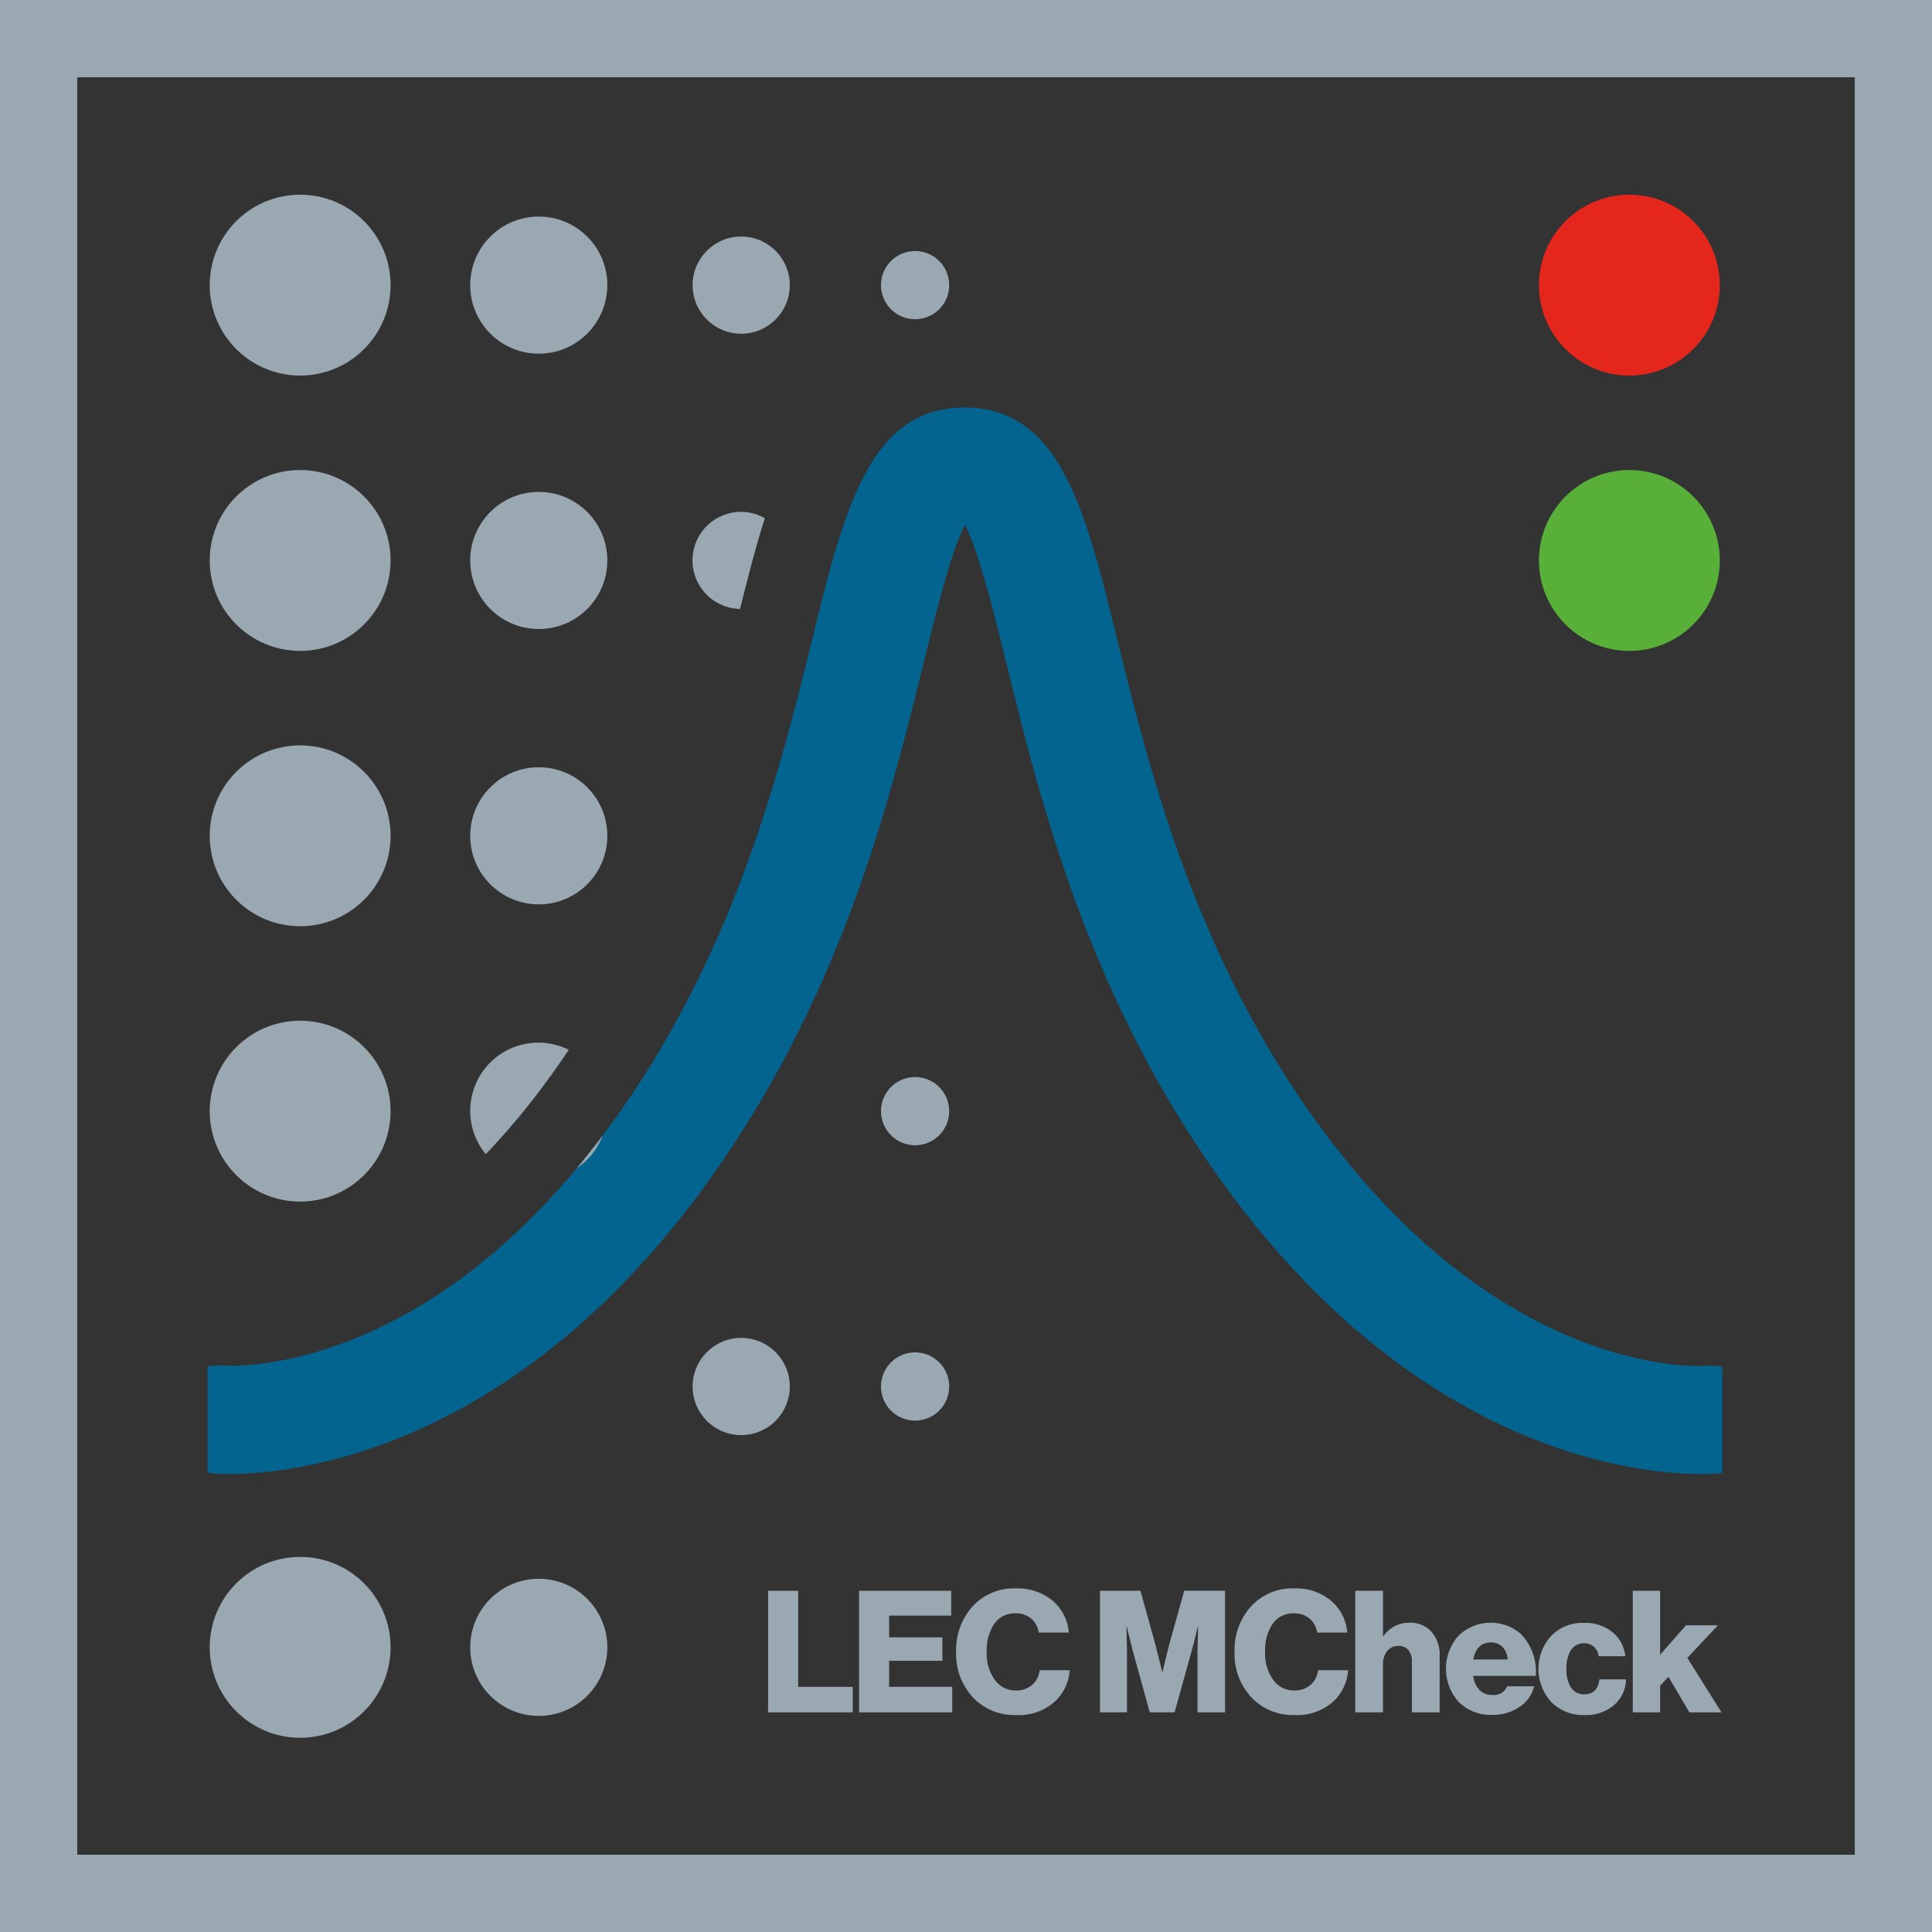
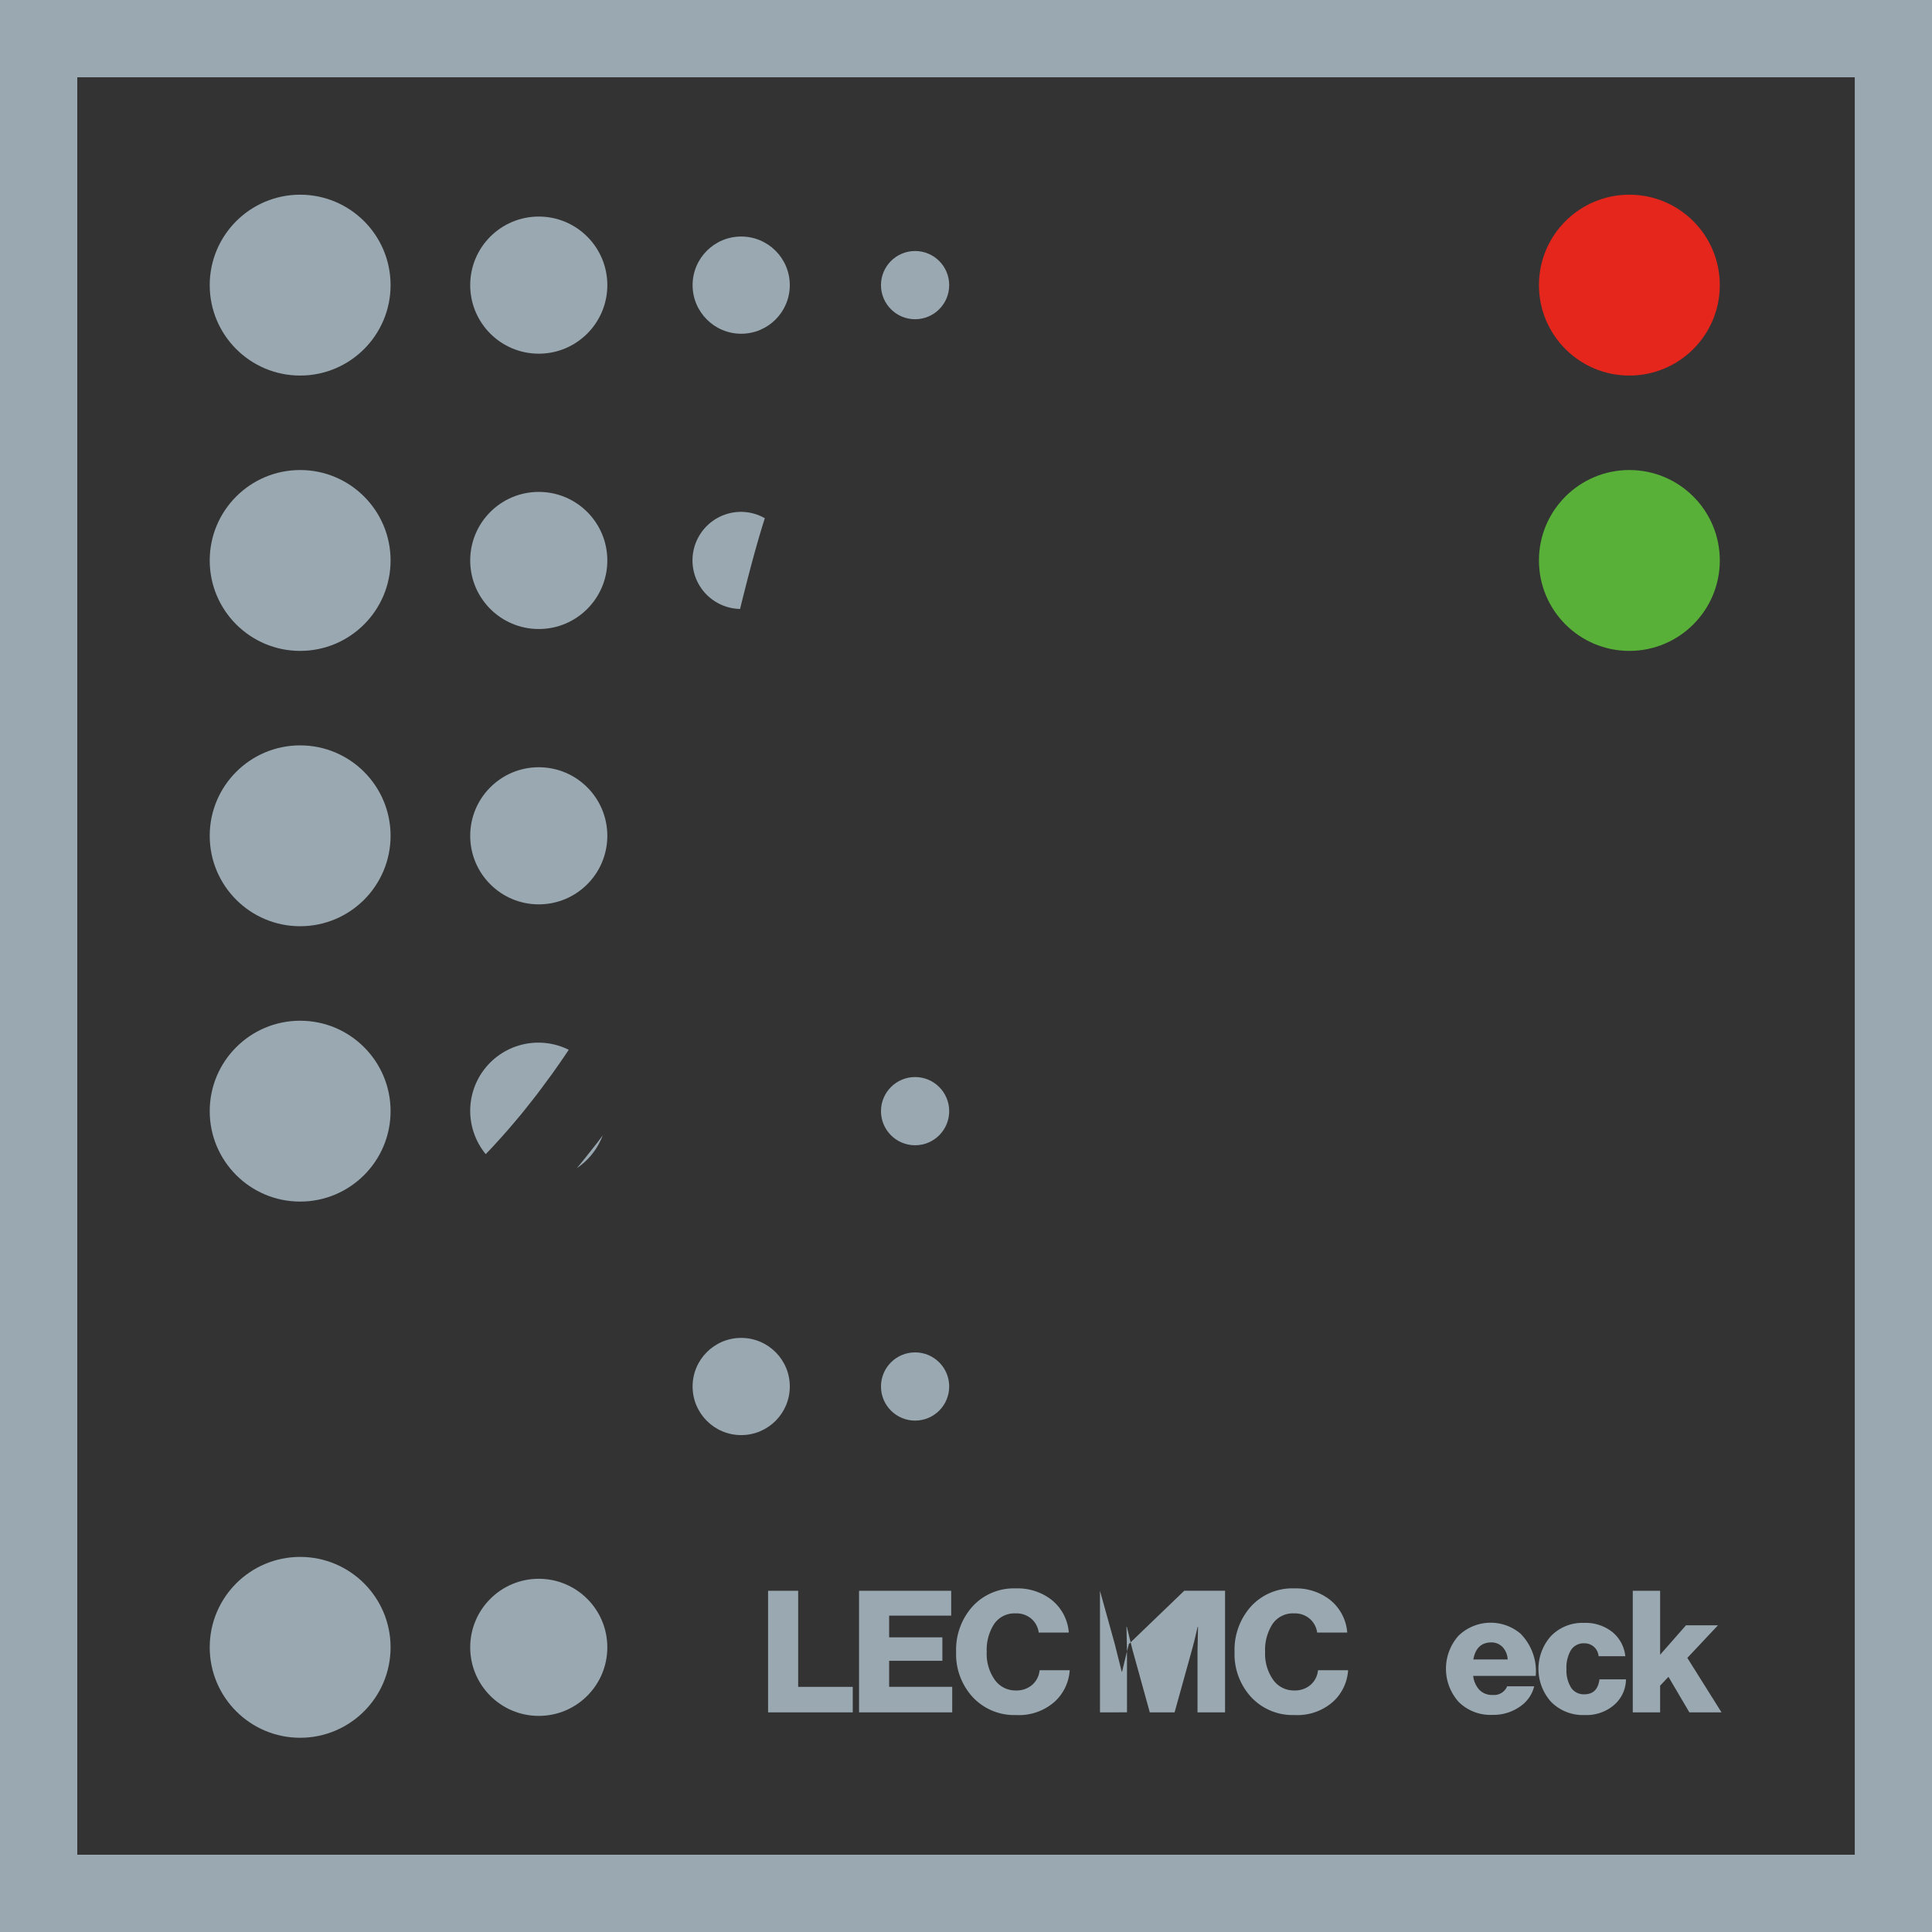
<svg xmlns="http://www.w3.org/2000/svg" width="187.987" height="187.987" viewBox="0 0 187.987 187.987">
  <rect x="0" y="0" width="187.987" height="187.987" fill="#333333" stroke="none" />
  <g id="Gruppe_473" data-name="Gruppe 473" transform="translate(-613.002 -2946.589)">
    <path id="Pfad_995" data-name="Pfad 995" d="M757.616,567.633H569.629V379.646H757.616Zm-180.467-7.519H750.1V387.165H577.148Z" transform="translate(43.373 2566.943)" fill="#9aa8b1" />
    <circle id="Ellipse_291" data-name="Ellipse 291" cx="8.799" cy="8.799" r="8.799" transform="translate(633.408 2965.533)" fill="#9aa8b1" />
    <circle id="Ellipse_292" data-name="Ellipse 292" cx="6.671" cy="6.671" r="6.671" transform="translate(658.754 2967.661)" fill="#9aa8b1" />
    <circle id="Ellipse_293" data-name="Ellipse 293" cx="4.729" cy="4.729" r="4.729" transform="translate(680.393 2969.604)" fill="#9aa8b1" />
    <circle id="Ellipse_294" data-name="Ellipse 294" cx="3.319" cy="3.319" r="3.319" transform="translate(698.723 2971.013)" fill="#9aa8b1" />
    <circle id="Ellipse_295" data-name="Ellipse 295" cx="8.799" cy="8.799" r="8.799" transform="translate(633.408 2992.324)" fill="#9aa8b1" />
    <circle id="Ellipse_296" data-name="Ellipse 296" cx="6.671" cy="6.671" r="6.671" transform="translate(658.754 2994.452)" fill="#9aa8b1" />
    <circle id="Ellipse_297" data-name="Ellipse 297" cx="8.799" cy="8.799" r="8.799" transform="translate(633.408 3019.115)" fill="#9aa8b1" />
    <circle id="Ellipse_298" data-name="Ellipse 298" cx="6.671" cy="6.671" r="6.671" transform="translate(658.754 3021.243)" fill="#9aa8b1" />
    <circle id="Ellipse_299" data-name="Ellipse 299" cx="8.799" cy="8.799" r="8.799" transform="translate(633.408 3045.907)" fill="#9aa8b1" />
    <circle id="Ellipse_300" data-name="Ellipse 300" cx="3.319" cy="3.319" r="3.319" transform="translate(698.723 3051.387)" fill="#9aa8b1" />
    <circle id="Ellipse_301" data-name="Ellipse 301" cx="4.729" cy="4.729" r="4.729" transform="translate(680.393 3076.769)" fill="#9aa8b1" />
    <circle id="Ellipse_302" data-name="Ellipse 302" cx="3.319" cy="3.319" r="3.319" transform="translate(698.723 3078.178)" fill="#9aa8b1" />
    <circle id="Ellipse_303" data-name="Ellipse 303" cx="8.799" cy="8.799" r="8.799" transform="translate(633.408 3098.079)" fill="#9aa8b1" />
    <circle id="Ellipse_304" data-name="Ellipse 304" cx="6.671" cy="6.671" r="6.671" transform="translate(658.754 3100.207)" fill="#9aa8b1" />
    <circle id="Ellipse_305" data-name="Ellipse 305" cx="8.799" cy="8.799" r="8.799" transform="translate(762.744 2965.533)" fill="#e4261c" />
    <circle id="Ellipse_306" data-name="Ellipse 306" cx="8.799" cy="8.799" r="8.799" transform="translate(762.744 2992.324)" fill="#58b038" />
    <g id="Gruppe_465" data-name="Gruppe 465" transform="translate(633.174 2986.246)">
-       <path id="Pfad_906" data-name="Pfad 906" d="M730.192,499.3c-.159-.023-.322-.035-.484-.044a5.845,5.845,0,0,0-.844-.006l-.152.009-.068,0c-.108,0-.257.008-.45.008l-.05,0-.158,0-.174,0c-.1,0-.206,0-.317-.009l-.191-.006c-.14-.006-.292-.015-.45-.026-.05,0-.095,0-.147-.009-.212-.015-.439-.033-.68-.057l-.2-.021c-.182-.02-.368-.039-.565-.063-.1-.012-.2-.029-.3-.042-.177-.023-.355-.048-.541-.077l-.365-.059c-.182-.03-.365-.062-.556-.1l-.409-.078c-.192-.038-.389-.078-.589-.122-.146-.032-.292-.063-.442-.1-.206-.047-.418-.1-.633-.15-.153-.038-.305-.075-.462-.117-.226-.059-.457-.123-.692-.19-.155-.044-.308-.084-.468-.132-.263-.077-.534-.164-.8-.25-.137-.044-.271-.084-.409-.129-.414-.138-.836-.284-1.268-.444-.042-.015-.086-.033-.126-.048q-.586-.219-1.194-.465c-.155-.065-.314-.135-.472-.2-.3-.125-.6-.253-.9-.389-.185-.083-.373-.171-.559-.259-.284-.132-.57-.266-.859-.409-.2-.1-.4-.2-.608-.307q-.426-.217-.862-.45c-.209-.113-.42-.229-.632-.346-.29-.161-.582-.329-.875-.5-.217-.126-.432-.253-.65-.383-.3-.184-.6-.374-.91-.567-.214-.137-.427-.269-.642-.411-.325-.214-.653-.438-.981-.665-.2-.137-.4-.271-.6-.414-.4-.283-.8-.583-1.209-.887-.132-.1-.262-.19-.394-.292q-.805-.616-1.623-1.289c-.144-.119-.29-.25-.436-.371-.4-.338-.8-.681-1.211-1.041-.2-.181-.408-.372-.611-.558-.349-.317-.7-.638-1.05-.972-.226-.216-.453-.441-.68-.663-.331-.326-.663-.656-1-1-.236-.241-.471-.487-.707-.737q-.492-.519-.987-1.062-.354-.39-.71-.791-.5-.564-.994-1.152c-.233-.277-.468-.552-.7-.838-.341-.415-.683-.845-1.024-1.277-.223-.281-.444-.558-.666-.847-.375-.489-.75-1-1.125-1.51-.187-.254-.373-.5-.559-.758-.559-.782-1.119-1.585-1.675-2.418-10.482-15.686-14.558-32.224-17.532-44.3-3.1-12.571-5.545-22.5-14.827-22.5s-11.727,9.93-14.825,22.5c-2.976,12.075-7.05,28.613-17.532,44.3q-.826,1.236-1.657,2.393c-.185.26-.371.5-.556.756-.37.505-.74,1.009-1.111,1.492-.218.286-.438.559-.657.838-.337.427-.674.854-1.012,1.266-.235.286-.469.561-.7.839-.323.38-.645.759-.968,1.126-.239.272-.478.538-.719.8-.319.352-.638.7-.957,1.036-.238.253-.477.5-.714.747q-.48.494-.958.964c-.235.232-.469.463-.7.689-.323.308-.645.606-.966.9-.227.209-.456.421-.683.623-.335.3-.669.585-1,.869-.209.179-.418.361-.626.534-.373.31-.743.6-1.111.893-.167.131-.334.269-.5.4-.534.411-1.063.806-1.588,1.181-.05.036-.1.068-.149.1q-.713.505-1.415.971c-.181.12-.358.229-.537.344-.335.217-.669.432-1,.633-.2.125-.4.241-.6.359-.3.179-.6.356-.9.525-.206.116-.411.227-.615.338-.289.156-.575.31-.857.457-.208.107-.411.209-.615.31-.275.137-.547.271-.818.4-.2.1-.4.19-.6.281-.268.122-.532.238-.794.35-.193.084-.385.167-.574.245-.266.11-.528.214-.788.316-.179.069-.358.141-.534.208-.271.1-.532.194-.8.286-.158.056-.317.114-.472.165-.293.1-.579.189-.863.278-.117.036-.236.077-.35.111q-.593.18-1.156.329c-.063.018-.122.032-.185.047-.308.081-.614.158-.908.227-.132.032-.257.057-.386.086-.218.048-.436.1-.645.14-.138.029-.271.053-.406.078-.188.036-.376.071-.556.1-.134.023-.262.044-.391.063-.173.029-.343.054-.507.078l-.359.048c-.156.021-.31.039-.457.057l-.332.036c-.141.014-.277.027-.409.038l-.292.026-.379.024-.239.015c-.122.006-.232.009-.341.013l-.191.006c-.117,0-.221,0-.323,0l-.116,0h-.051c-.164,0-.3,0-.408-.008l-.089,0c-.095,0-.172-.008-.209-.01a5.779,5.779,0,0,0-.824.012c-.162.009-.325.02-.484.044-.071.009-.137.029-.206.041V509.63c.167.03.326.08.5.095.141.013.686.057,1.578.057,6.2,0,29.091-2.112,48.612-31.325,11.488-17.193,15.81-34.734,18.967-47.543,1.217-4.939,2.682-10.884,4.035-13.488,1.355,2.6,2.82,8.55,4.036,13.488,3.157,12.809,7.479,30.35,18.967,47.541.657.985,1.319,1.932,1.985,2.857.22.305.441.594.66.893.448.606.9,1.209,1.346,1.791.26.335.52.659.782.985.414.52.829,1.035,1.245,1.534.272.326.544.647.818.964q.613.715,1.229,1.4c.272.3.544.6.817.9.421.456.842.9,1.265,1.331.257.265.513.535.77.793.465.465.928.911,1.391,1.354.212.2.426.414.638.611.674.627,1.347,1.235,2.018,1.814.033.029.065.054.1.081q.959.826,1.914,1.588c.223.177.444.344.666.517.445.347.89.69,1.332,1.017.257.191.513.372.768.555.408.292.814.579,1.217.854.263.18.526.355.79.529q.593.393,1.184.764c.257.161.514.322.77.477.4.245.8.478,1.2.707.239.138.478.278.716.411.439.247.875.478,1.308.707.186.1.374.2.558.295.617.316,1.229.617,1.83.9.05.024.1.044.146.066q.83.384,1.638.728c.2.084.394.161.591.242.385.158.77.314,1.148.46.221.086.439.164.657.245.347.128.692.254,1.032.371.221.077.439.15.657.223.331.108.659.214.982.313.209.066.42.131.626.191.328.1.648.186.967.274.188.053.379.105.565.153.349.092.689.174,1.027.254.143.035.289.072.429.1.474.108.935.206,1.382.295.051.01.1.018.15.027q.591.115,1.15.208c.147.026.287.045.432.068.269.042.537.083.793.119.153.021.3.039.451.059.233.029.462.057.681.081l.433.045c.211.02.417.039.615.056l.389.03c.2.015.385.027.568.036.11.008.224.014.329.02.2.009.382.015.561.021.075,0,.156.006.227.008.244,0,.471.008.678.008.137,0,.251,0,.37,0l.23,0c.113,0,.2-.006.3-.01.056,0,.122,0,.171-.006.263-.012.435-.027.505-.033.173-.015.332-.065.5-.095v-10.29C730.346,499.327,730.271,499.306,730.192,499.3Z" transform="translate(-583.043 -406.015)" fill="#046490" />
      <g id="Gruppe_422" data-name="Gruppe 422">
        <path id="Pfad_907" data-name="Pfad 907" d="M729.927,509.725c.173-.015.332-.065.5-.095v-10.29c-.078-.014-.153-.035-.233-.045-.159-.023-.322-.035-.484-.044s-.341-.02-.514-.02q-.163,0-.329.014l-.152.009-.068,0c-.108,0-.257.008-.45.008l-.05,0-.158,0-.174,0c-.1,0-.206,0-.317-.009l-.191-.006c-.14-.006-.292-.015-.45-.026-.05,0-.095,0-.147-.009-.212-.015-.439-.033-.68-.057l-.2-.021c-.182-.02-.368-.039-.565-.063-.1-.012-.2-.029-.3-.042-.177-.023-.355-.048-.541-.077l-.365-.059c-.182-.03-.365-.062-.556-.1l-.409-.078c-.192-.038-.389-.078-.589-.122-.146-.032-.292-.063-.442-.1-.206-.047-.418-.1-.633-.15-.153-.038-.305-.075-.462-.117-.226-.059-.457-.123-.692-.19-.155-.044-.308-.084-.468-.132-.263-.077-.534-.164-.8-.25-.137-.044-.271-.084-.409-.129-.414-.138-.836-.284-1.268-.444-.042-.015-.086-.033-.126-.048q-.586-.219-1.194-.465c-.155-.065-.314-.135-.472-.2-.3-.125-.6-.253-.9-.389-.185-.083-.373-.171-.559-.259-.284-.132-.57-.266-.859-.409-.2-.1-.4-.2-.608-.307q-.426-.217-.862-.45c-.209-.113-.42-.229-.632-.346-.29-.161-.582-.329-.875-.5-.217-.126-.432-.253-.65-.383-.3-.184-.6-.374-.91-.567-.214-.137-.427-.269-.642-.411-.325-.214-.653-.438-.981-.665-.2-.137-.4-.271-.6-.414-.4-.283-.8-.583-1.209-.887-.132-.1-.262-.19-.394-.292q-.805-.616-1.623-1.289c-.144-.119-.29-.25-.436-.371-.4-.338-.8-.681-1.211-1.041-.2-.181-.408-.372-.611-.558-.349-.317-.7-.638-1.05-.972-.226-.216-.453-.441-.68-.663-.331-.326-.663-.656-1-1-.236-.241-.471-.487-.707-.737q-.492-.519-.987-1.062-.354-.39-.71-.791-.5-.564-.994-1.152c-.233-.277-.468-.552-.7-.838-.341-.415-.683-.845-1.024-1.277-.223-.281-.444-.558-.666-.847-.375-.489-.75-1-1.125-1.51-.187-.254-.373-.5-.559-.758-.559-.782-1.119-1.585-1.675-2.418-10.482-15.686-14.558-32.224-17.532-44.3-3.1-12.571-5.545-22.5-14.827-22.5s-11.727,9.93-14.825,22.5c-2.976,12.075-7.05,28.613-17.532,44.3q-.826,1.236-1.657,2.393c-.185.26-.371.5-.556.756-.216.295-.432.581-.648.871a6.665,6.665,0,0,1-2.524,3.19l-.313.375c-.323.38-.645.759-.968,1.126-.239.272-.478.538-.719.8-.319.352-.638.7-.957,1.036-.238.253-.477.5-.714.747q-.48.494-.958.964c-.235.232-.469.463-.7.689-.323.308-.645.606-.966.9-.227.209-.456.421-.683.623-.335.3-.669.585-1,.869-.209.179-.418.361-.626.534-.373.31-.743.6-1.111.893-.167.131-.334.269-.5.4-.534.411-1.063.806-1.588,1.181-.05.036-.1.068-.149.1q-.713.505-1.415.971c-.181.12-.358.229-.537.344-.335.217-.669.432-1,.633-.2.125-.4.241-.6.359-.3.179-.6.356-.9.525-.206.116-.411.227-.615.338-.289.156-.575.31-.857.457-.208.107-.411.209-.615.31-.275.137-.547.271-.818.4-.2.1-.4.19-.6.281-.268.122-.532.238-.794.35-.193.084-.385.167-.574.245-.266.11-.528.214-.788.316-.179.069-.358.141-.534.208-.271.1-.532.194-.8.286-.158.056-.317.114-.472.165-.293.1-.579.189-.863.278-.117.036-.236.077-.35.111q-.593.18-1.156.329c-.063.018-.122.032-.185.047-.308.081-.614.158-.908.227-.132.032-.257.057-.386.086-.218.048-.436.1-.645.14-.138.029-.271.053-.406.078-.188.036-.376.071-.556.1-.134.023-.262.044-.391.063-.173.029-.343.054-.507.078l-.359.048c-.156.021-.31.039-.457.057l-.332.036c-.141.014-.277.027-.409.038l-.292.026-.379.024-.239.015c-.122.006-.232.009-.341.013l-.191.006c-.117,0-.221,0-.323,0l-.116,0h-.051c-.164,0-.3,0-.408-.008l-.089,0c-.095,0-.172-.008-.209-.01-.095-.008-.189-.011-.284-.011-.18,0-.361.012-.54.023-.162.009-.325.02-.484.044-.071.009-.137.029-.206.041V509.63c.167.03.326.08.5.095.141.013.686.057,1.578.057,6.2,0,29.091-2.112,48.612-31.325,11.488-17.193,15.81-34.734,18.967-47.543,1.217-4.939,2.682-10.884,4.035-13.488,1.355,2.6,2.82,8.55,4.036,13.488,3.157,12.809,7.479,30.35,18.967,47.541.657.985,1.319,1.932,1.985,2.857.22.305.441.594.66.893.448.606.9,1.209,1.346,1.791.26.335.52.659.782.985.414.52.829,1.035,1.245,1.534.272.326.544.647.818.964q.613.715,1.229,1.4c.272.3.544.6.817.9.421.456.842.9,1.265,1.331.257.265.513.535.77.793.465.465.928.911,1.391,1.354.212.2.426.414.638.611.674.627,1.347,1.235,2.018,1.814.033.029.065.054.1.081q.959.826,1.914,1.588c.223.177.444.344.666.517.445.347.89.69,1.332,1.017.257.191.513.372.768.555.408.292.814.579,1.217.854.263.18.526.355.79.529q.593.393,1.184.764c.257.161.514.322.77.477.4.245.8.478,1.2.707.239.138.478.278.716.411.439.247.875.478,1.308.707.186.1.374.2.558.295.617.316,1.229.617,1.83.9.05.024.1.044.146.066q.83.384,1.638.728c.2.084.394.161.591.242.385.158.77.314,1.148.46.221.086.439.164.657.245.347.128.692.254,1.032.371.221.077.439.15.657.223.331.108.659.214.982.313.209.066.42.131.626.191.328.1.648.186.967.274.188.053.379.105.565.153.349.092.689.174,1.027.254.143.035.289.072.429.1.474.108.935.206,1.382.295.051.01.1.018.15.027q.591.115,1.15.208c.147.026.287.045.432.068.269.042.537.083.793.119.153.021.3.039.451.059.233.029.462.057.681.081l.433.045c.211.02.417.039.615.056l.389.03c.2.015.385.027.568.036.11.008.224.014.329.02.2.009.382.015.561.021.075,0,.156.006.227.008.241,0,.465.008.669.008h.009c.137,0,.251,0,.37,0l.23,0c.113,0,.2-.006.3-.01h.029c.05,0,.1,0,.143-.006C729.685,509.746,729.856,509.731,729.927,509.725Z" transform="translate(-583.043 -406.015)" fill="none" />
        <path id="Pfad_908" data-name="Pfad 908" d="M619.17,412.763a4.724,4.724,0,0,0-.111,9.447c.728-2.939,1.492-5.942,2.409-8.828A4.685,4.685,0,0,0,619.17,412.763Z" transform="translate(-567.222 -402.615)" fill="#9aa8b1" />
        <path id="Pfad_909" data-name="Pfad 909" d="M608.349,454.565c-.337.427-.674.854-1.012,1.266-.129.158-.26.311-.391.465a6.665,6.665,0,0,0,2.524-3.19c-.155.208-.308.42-.463.621C608.788,454.013,608.569,454.286,608.349,454.565Z" transform="translate(-570.998 -382.286)" fill="#9aa8b1" />
        <path id="Pfad_910" data-name="Pfad 910" d="M602.85,456.574c.215-.238.43-.475.645-.719.29-.331.58-.672.871-1.015l.125-.147c.168-.2.34-.4.51-.608.305-.373.611-.759.914-1.146l.221-.278c.125-.159.251-.317.377-.481.337-.441.674-.9,1.011-1.361l.253-.34c.086-.116.171-.23.257-.35q.76-1.062,1.52-2.194c.029-.045.056-.09.086-.135a6.634,6.634,0,0,0-8.077,10.154L602,457.5C602.28,457.2,602.564,456.888,602.85,456.574Z" transform="translate(-574.473 -385.312)" fill="#9aa8b1" />
        <path id="Pfad_911" data-name="Pfad 911" d="M680.281,475Z" transform="translate(-534.045 -371.253)" fill="#fff" />
      </g>
    </g>
    <g id="Gruppe_467" data-name="Gruppe 467" transform="translate(687.738 3101.142)">
      <path id="Pfad_922" data-name="Pfad 922" d="M619.325,494.4v-11.83h2.927v9.348h5.312V494.4Z" transform="translate(-619.325 -482.337)" fill="#9aa8b1" />
      <path id="Pfad_923" data-name="Pfad 923" d="M625.21,494.4v-11.83h8.966v2.417h-6.038V487.1h5.179v2.283h-5.179v2.531h6.137V494.4Z" transform="translate(-616.359 -482.337)" fill="#9aa8b1" />
      <path id="Pfad_924" data-name="Pfad 924" d="M637.33,494.737a5.519,5.519,0,0,1-4.209-1.728,6.165,6.165,0,0,1-1.63-4.409,6.315,6.315,0,0,1,1.6-4.432,5.448,5.448,0,0,1,4.219-1.753,5.385,5.385,0,0,1,3.375,1.041,4.5,4.5,0,0,1,1.77,3.259H639.53a2.133,2.133,0,0,0-.711-1.339,2.2,2.2,0,0,0-1.522-.529,2.4,2.4,0,0,0-2.109,1.035,4.65,4.65,0,0,0-.72,2.719,4.385,4.385,0,0,0,.778,2.7,2.452,2.452,0,0,0,2.068,1.044,2.3,2.3,0,0,0,1.581-.547,2.146,2.146,0,0,0,.719-1.421h2.928a4.535,4.535,0,0,1-1.423,3.027A5.228,5.228,0,0,1,637.33,494.737Z" transform="translate(-613.195 -482.414)" fill="#9aa8b1" />
-       <path id="Pfad_925" data-name="Pfad 925" d="M640.8,494.4v-11.83h3.939l1.438,5.179.678,2.7h.033q.463-1.954.662-2.7L649,482.567h3.97V494.4h-2.68v-5.956l.051-2.367h-.035q-.413,1.773-.546,2.2l-1.7,6.121h-2.414l-1.689-6.106-.546-2.217h-.033q.049,1.9.05,2.382v5.94Z" transform="translate(-608.506 -482.337)" fill="#9aa8b1" />
+       <path id="Pfad_925" data-name="Pfad 925" d="M640.8,494.4v-11.83l1.438,5.179.678,2.7h.033q.463-1.954.662-2.7L649,482.567h3.97V494.4h-2.68v-5.956l.051-2.367h-.035q-.413,1.773-.546,2.2l-1.7,6.121h-2.414l-1.689-6.106-.546-2.217h-.033q.049,1.9.05,2.382v5.94Z" transform="translate(-608.506 -482.337)" fill="#9aa8b1" />
      <path id="Pfad_926" data-name="Pfad 926" d="M655.345,494.737a5.518,5.518,0,0,1-4.209-1.728,6.165,6.165,0,0,1-1.63-4.409,6.315,6.315,0,0,1,1.6-4.432,5.448,5.448,0,0,1,4.218-1.753,5.384,5.384,0,0,1,3.375,1.041,4.5,4.5,0,0,1,1.77,3.259h-2.927a2.135,2.135,0,0,0-.713-1.339,2.2,2.2,0,0,0-1.522-.529,2.4,2.4,0,0,0-2.109,1.035,4.66,4.66,0,0,0-.72,2.719,4.384,4.384,0,0,0,.778,2.7,2.452,2.452,0,0,0,2.068,1.044,2.3,2.3,0,0,0,1.581-.547,2.139,2.139,0,0,0,.719-1.421h2.93a4.544,4.544,0,0,1-1.424,3.027A5.228,5.228,0,0,1,655.345,494.737Z" transform="translate(-604.117 -482.414)" fill="#9aa8b1" />
-       <path id="Pfad_927" data-name="Pfad 927" d="M657.316,494.4v-11.83h2.7v4.4h.051a3.016,3.016,0,0,1,2.513-1.29,2.738,2.738,0,0,1,2.16.886,3.363,3.363,0,0,1,.785,2.323V494.4h-2.7v-4.963a1.671,1.671,0,0,0-.338-1.1,1.215,1.215,0,0,0-.984-.4,1.337,1.337,0,0,0-1.075.495,1.951,1.951,0,0,0-.415,1.292V494.4Z" transform="translate(-600.182 -482.337)" fill="#9aa8b1" />
      <path id="Pfad_928" data-name="Pfad 928" d="M667.7,493.6a4.382,4.382,0,0,1-3.285-1.266,4.833,4.833,0,0,1-.016-6.428,4.494,4.494,0,0,1,6.031-.214,5.2,5.2,0,0,1,1.489,4.118h-6.089a2.4,2.4,0,0,0,.614,1.365,1.723,1.723,0,0,0,1.29.489,1.389,1.389,0,0,0,1.406-.844h2.63a3.344,3.344,0,0,1-1.423,2A4.48,4.48,0,0,1,667.7,493.6Zm-1.853-5.393h3.342a1.906,1.906,0,0,0-.5-1.208,1.485,1.485,0,0,0-1.1-.447Q666.146,486.555,665.847,488.209Z" transform="translate(-597.225 -481.294)" fill="#9aa8b1" />
      <path id="Pfad_929" data-name="Pfad 929" d="M673.667,493.612a4.349,4.349,0,0,1-3.259-1.272,4.795,4.795,0,0,1-.016-6.419,4.251,4.251,0,0,1,3.209-1.275,4.185,4.185,0,0,1,2.763.893,3.506,3.506,0,0,1,1.257,2.351h-2.6a1.364,1.364,0,0,0-1.39-1.257,1.46,1.46,0,0,0-1.3.66,3.308,3.308,0,0,0-.438,1.836,3.174,3.174,0,0,0,.447,1.812,1.471,1.471,0,0,0,1.292.654c.859,0,1.349-.487,1.471-1.456h2.581a3.341,3.341,0,0,1-1.15,2.489A4.135,4.135,0,0,1,673.667,493.612Z" transform="translate(-594.21 -481.289)" fill="#9aa8b1" />
      <path id="Pfad_930" data-name="Pfad 930" d="M675.27,494.4v-11.83h2.663v6.22l2.514-2.86h3.11L680.58,489.1l3.325,5.3h-3.127l-2.035-3.458-.811.859v2.6Z" transform="translate(-591.135 -482.337)" fill="#9aa8b1" />
    </g>
  </g>
</svg>